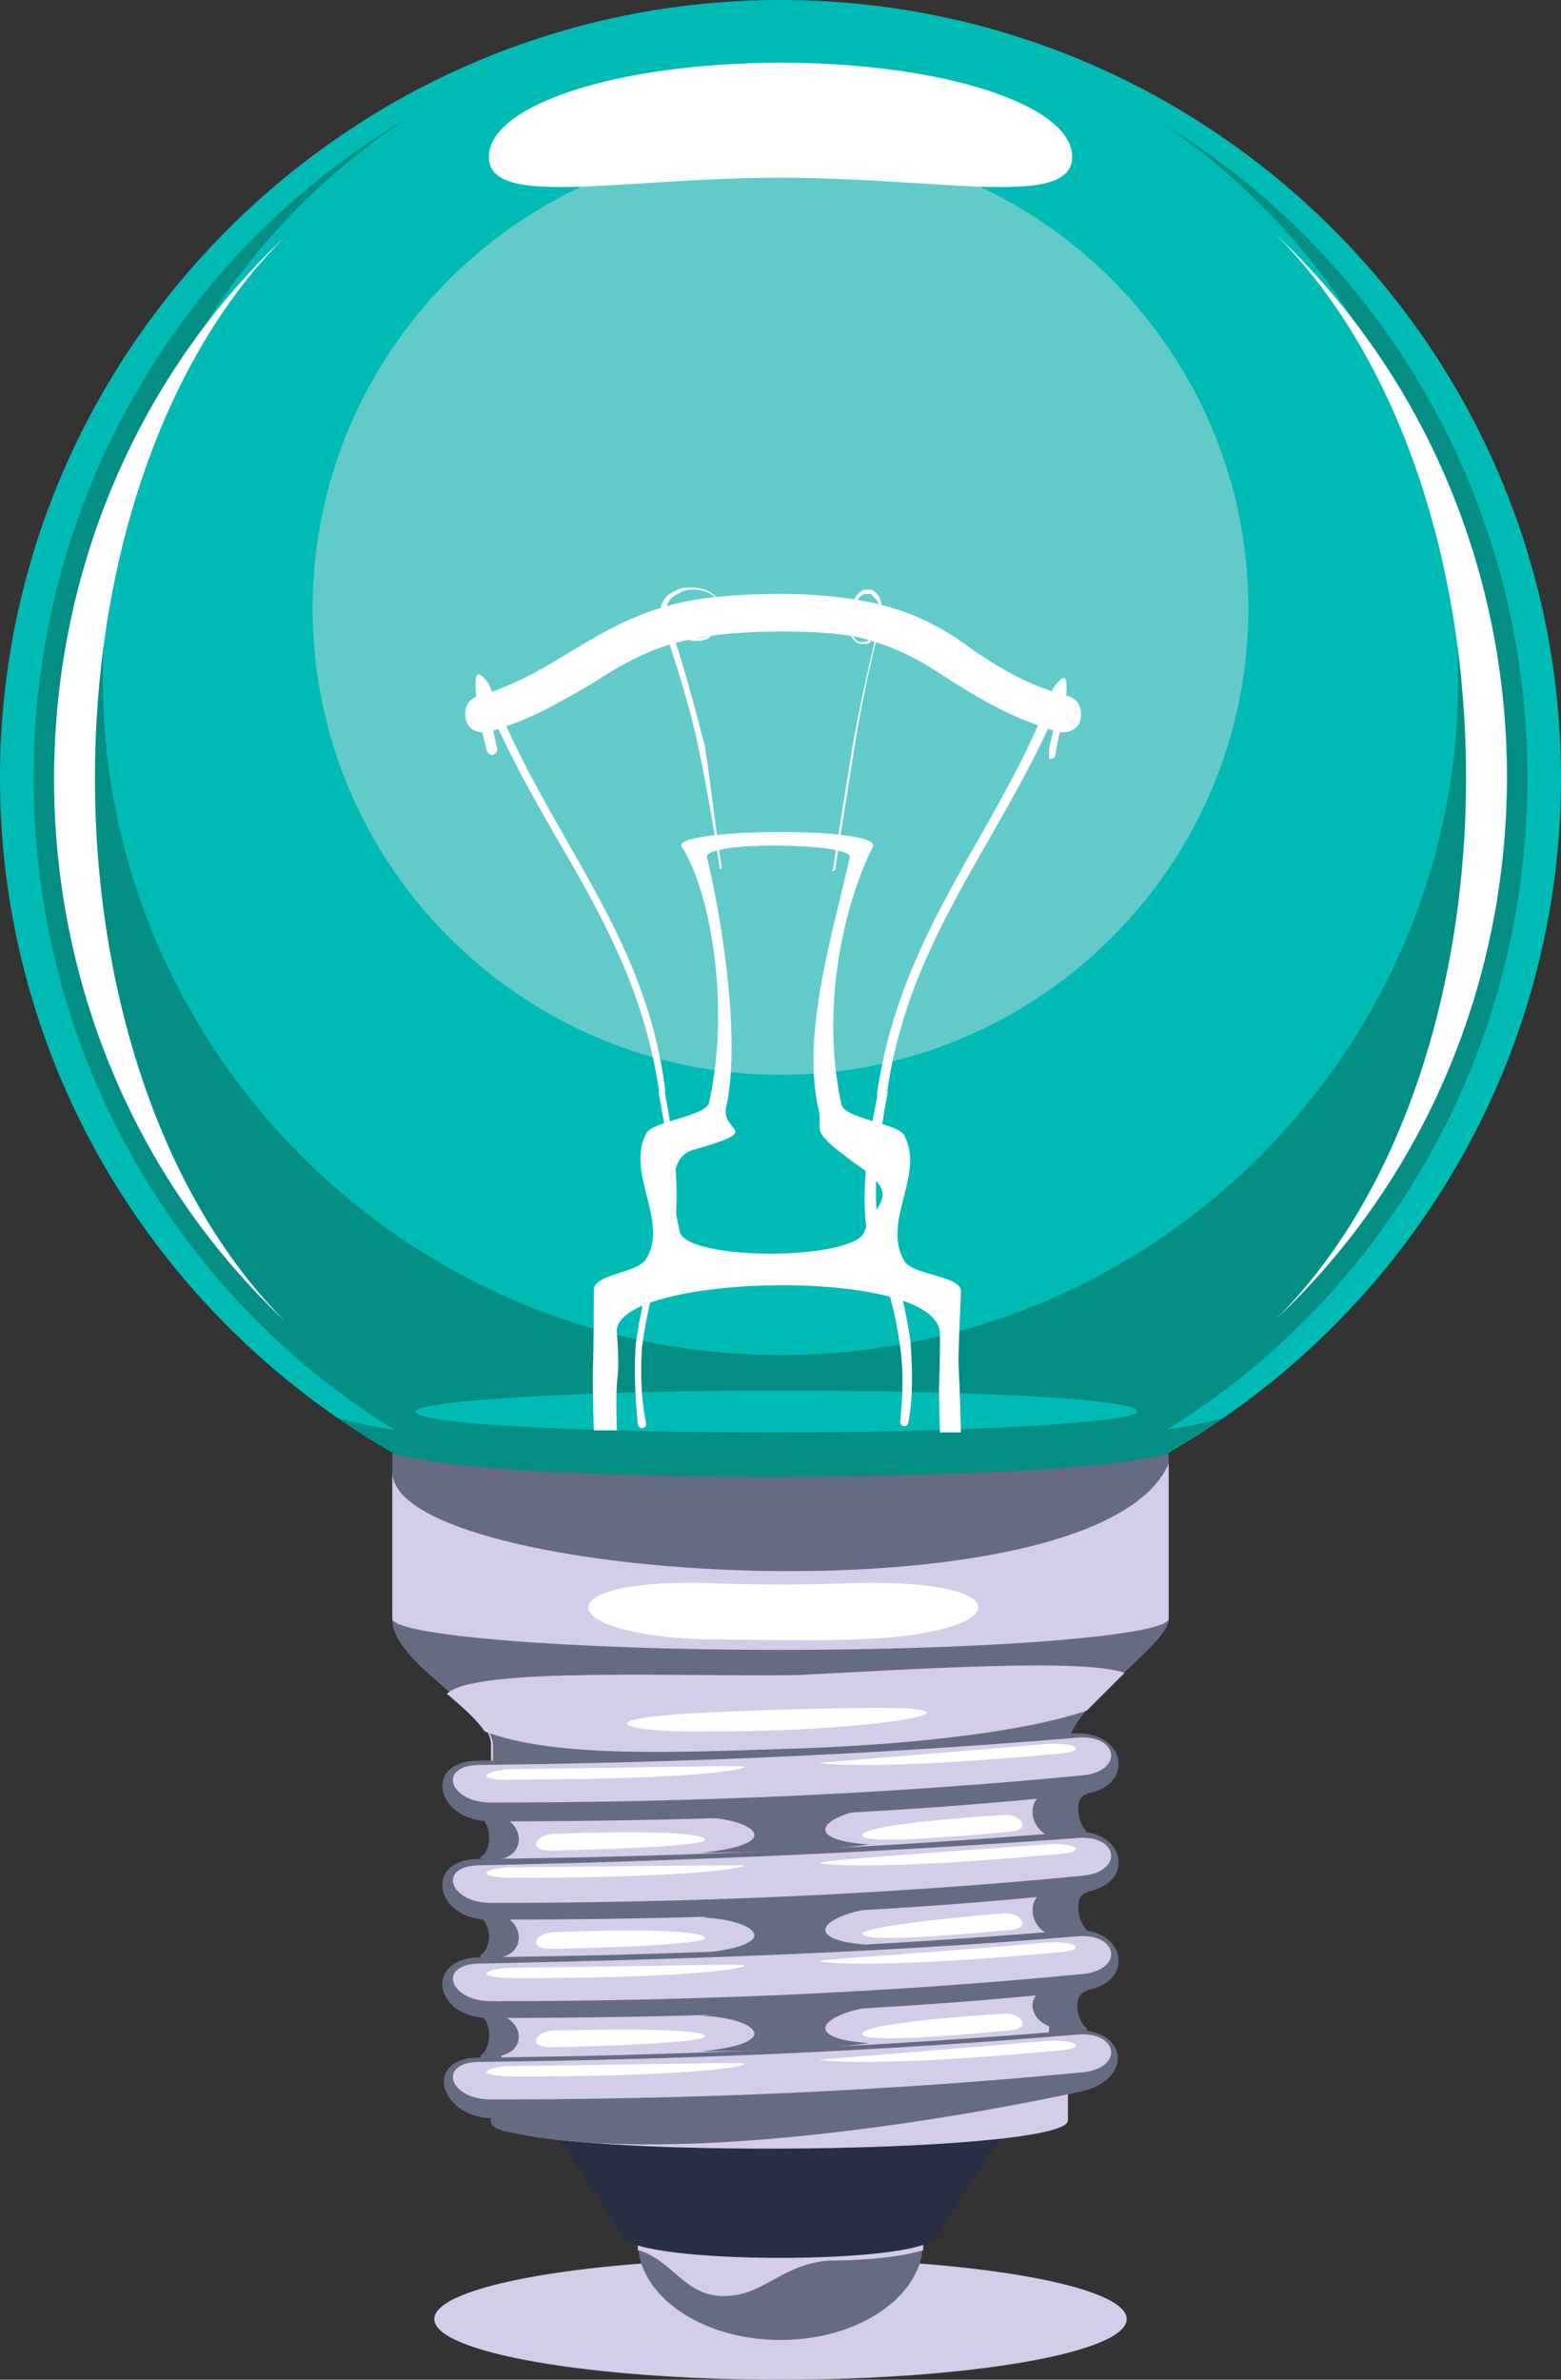
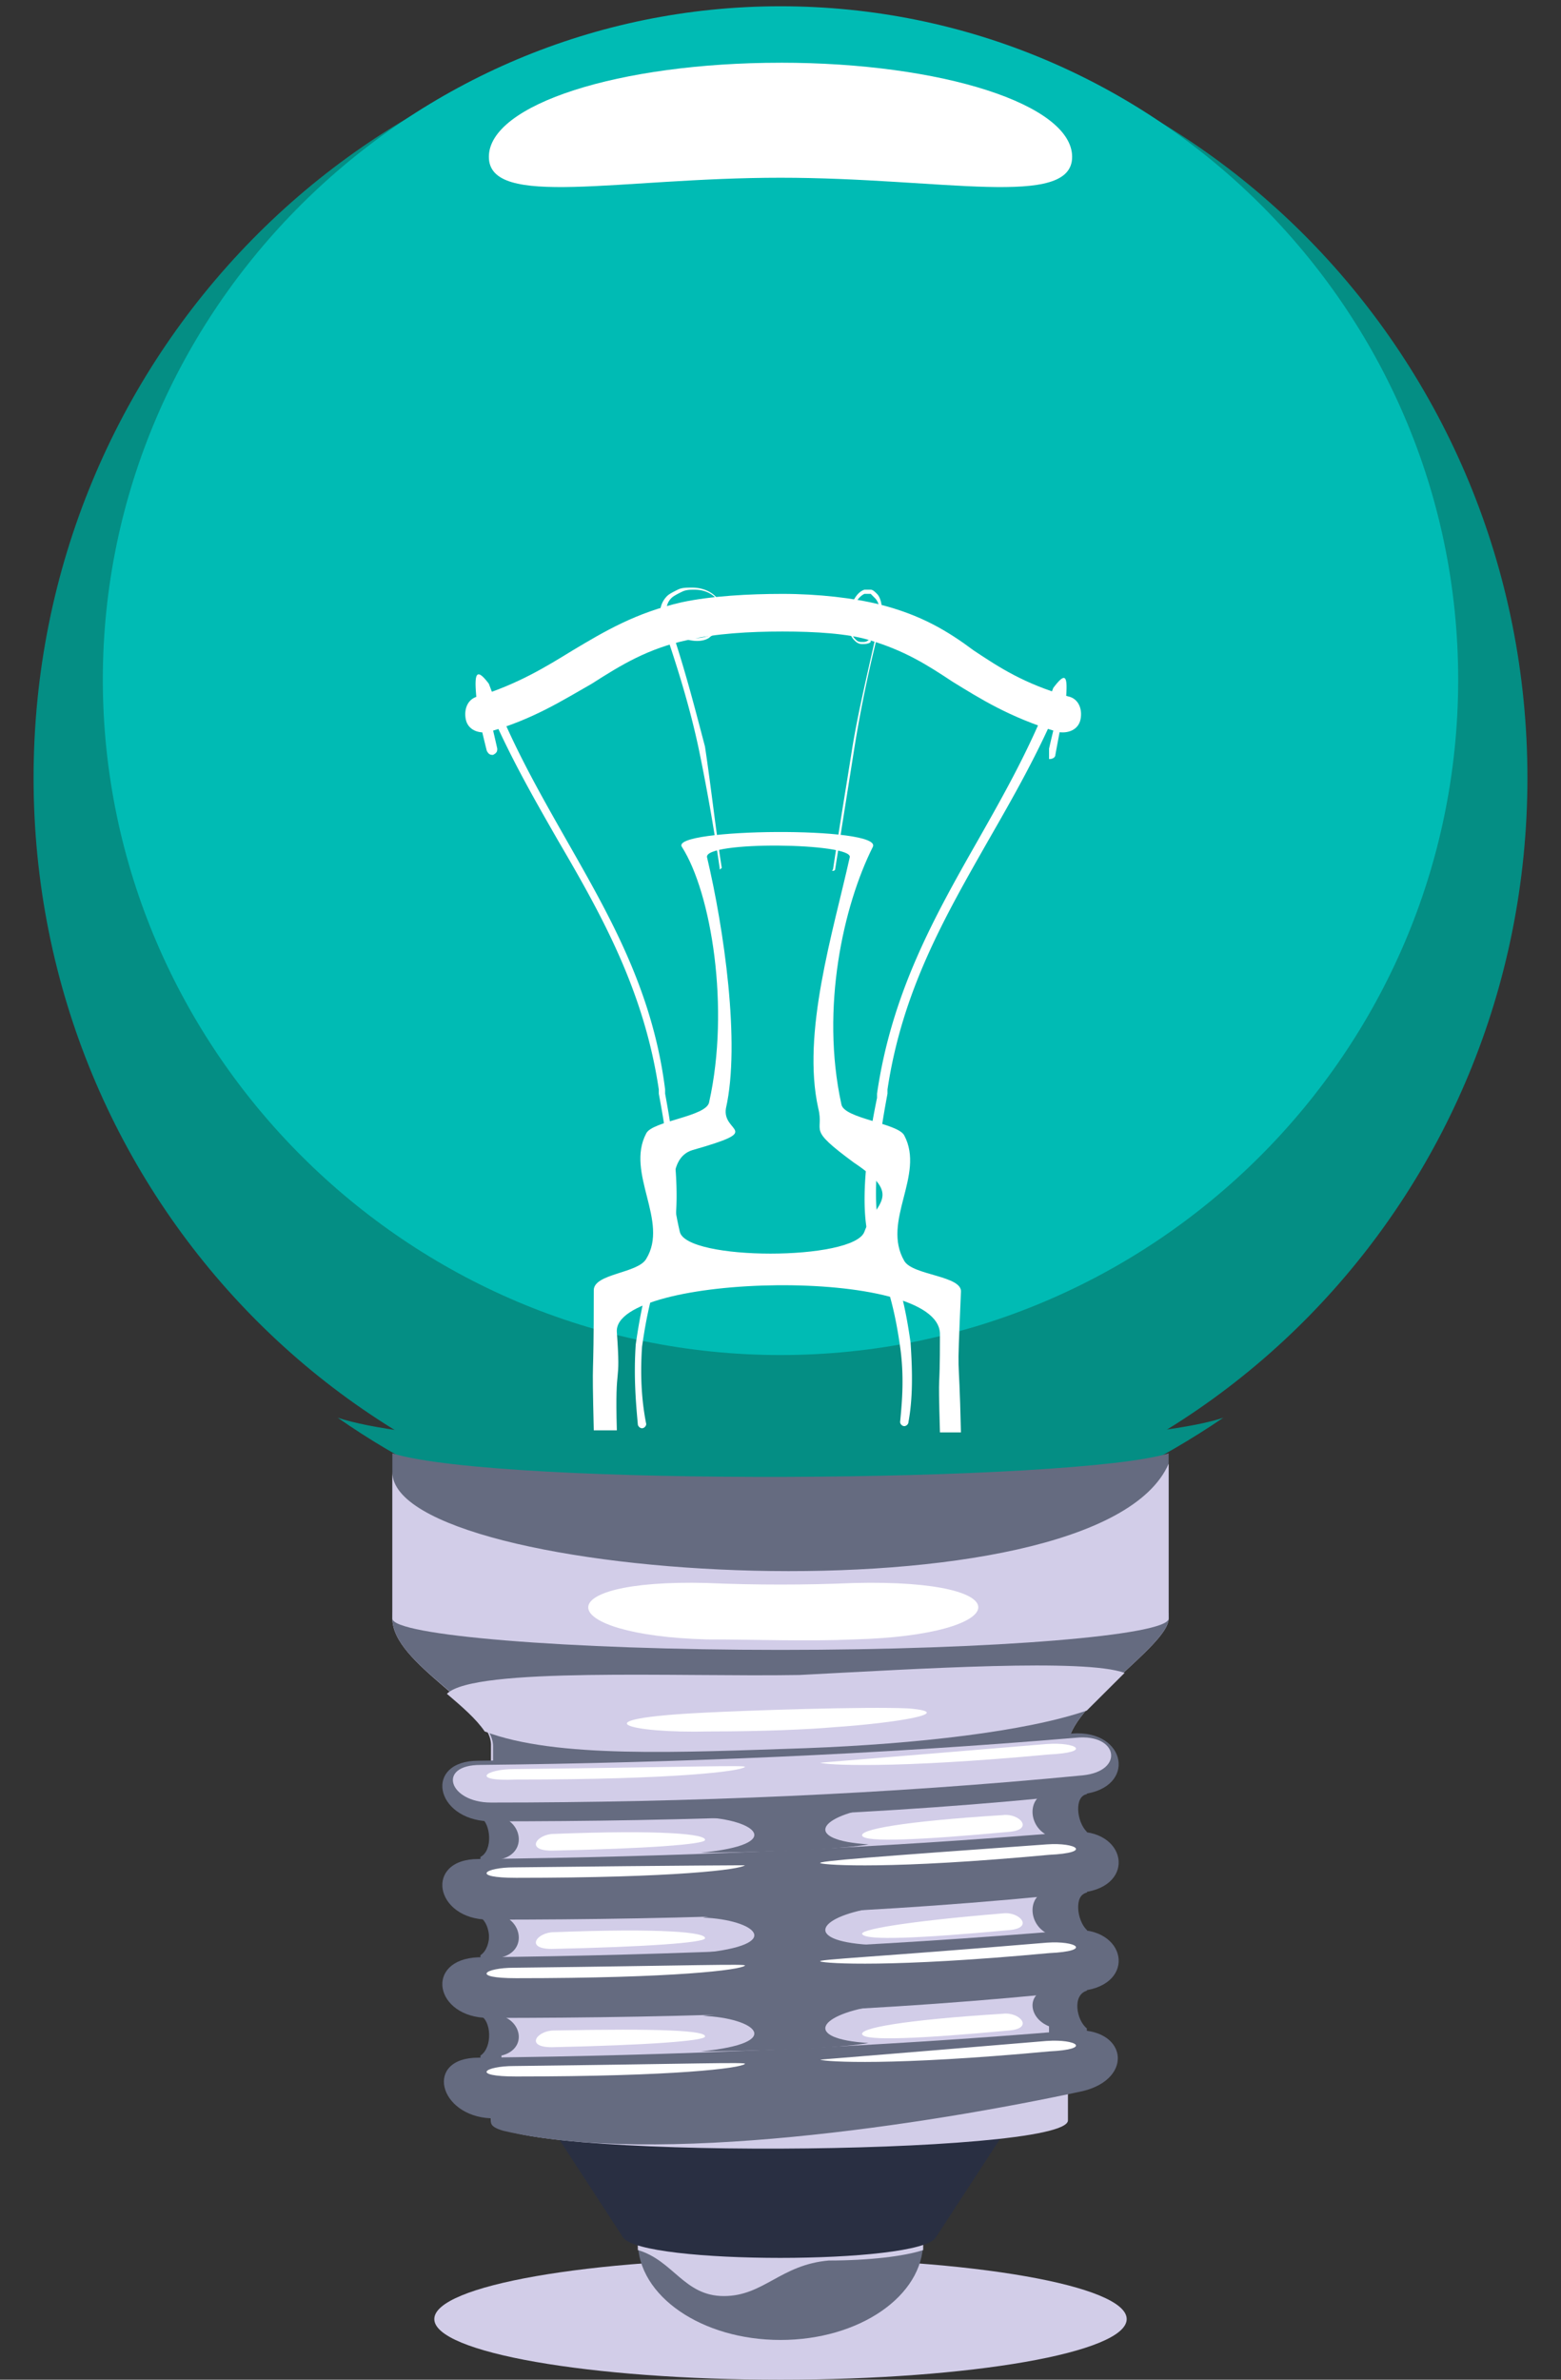
<svg xmlns="http://www.w3.org/2000/svg" width="63" height="96" fill="none" viewBox="0 0 63 96">
  <rect x="0" y="0" width="63" height="96" fill="#333333" stroke="none" />
  <path fill="#D2CDE8" fill-rule="evenodd" d="M31.5 96c7.706 0 13.972-1.097 13.972-2.446 0-1.35-6.266-2.447-13.972-2.447-7.706 0-13.972 1.097-13.972 2.447S23.794 96 31.5 96Z" clip-rule="evenodd" />
-   <path fill="#00BBB4" fill-rule="evenodd" d="M31.5 0C48.859 0 63 14.088 63 31.381c0 17.294-14.141 31.382-31.5 31.382S0 48.675 0 31.38C0 14.088 14.141 0 31.5 0Z" clip-rule="evenodd" />
  <path fill="#048E84" fill-rule="evenodd" d="M31.5 62.088c16.681 0 30.145-13.75 30.145-30.707C61.645 14.425 48.181.675 31.5.675 14.818.675 1.355 14.425 1.355 31.38S14.818 62.088 31.5 62.088Z" clip-rule="evenodd" />
  <path fill="#048E84" fill-rule="evenodd" d="M49.367 57.195c-5.08 3.459-11.262 5.568-17.867 5.568s-12.786-2.025-17.867-5.568c5.42 1.772 30.907 1.603 35.734 0Z" clip-rule="evenodd" />
  <path fill="#656B80" d="M31.5 94.397c3.18 0 5.758-1.775 5.758-3.965s-2.578-3.965-5.758-3.965-5.758 1.776-5.758 3.965c0 2.19 2.578 3.965 5.758 3.965Z" />
  <path fill="#D2CDE8" fill-rule="evenodd" d="M29.214 92.626c-1.61 0-2.032-1.434-3.472-1.856v-.422c0-2.193 2.54-3.965 5.758-3.965s5.758 1.772 5.758 3.965v.422c-.762.253-2.202.422-3.81.422-1.948.168-2.625 1.434-4.234 1.434Z" clip-rule="evenodd" />
  <path fill="#292F42" fill-rule="evenodd" d="M37.766 90.264c-.677 1.096-11.855 1.096-12.617 0l-3.302-5.062h19.221l-3.302 5.062Z" clip-rule="evenodd" />
  <path fill="#D2CDE8" fill-rule="evenodd" d="M15.835 65.294c.084-4.134 7.79-3.29 15.496-3.375 7.875 0 15.75-.928 15.834 3.375 0 1.096-4.064 3.543-4.064 5.145v15.1c0 1.435-23.202 1.603-23.286 0-.085-5.904 0-9.195 0-15.1.084-1.518-3.98-3.29-3.98-5.145Z" clip-rule="evenodd" />
  <path fill="#656B80" fill-rule="evenodd" d="M15.835 65.293c0-.59.17-1.096.423-1.518h30.484c.254.506.423 1.012.423 1.518 0 1.097-4.064 3.543-4.064 5.146v2.447H19.899v-2.447c0-1.518-4.064-3.29-4.064-5.146Z" clip-rule="evenodd" />
  <path fill="#D2CDE8" fill-rule="evenodd" d="m45.387 67.487-1.524 1.518c-2.456.844-6.859 1.35-11.347 1.519-5.08.168-10.076.421-12.955-.675-.34-.506-.932-1.013-1.525-1.519 1.101-1.096 9.4-.674 14.226-.759 4.911-.253 11.516-.675 13.125-.084Z" clip-rule="evenodd" />
  <path fill="#656B80" fill-rule="evenodd" d="M47.165 65.293c0 .675-7.028 1.266-15.665 1.266s-15.665-.59-15.665-1.266V58.63c4.403 1.35 27.52 1.181 31.33 0v6.664Z" clip-rule="evenodd" />
  <path fill="#D2CDE8" fill-rule="evenodd" d="M47.165 65.294c0 .674-7.028 1.265-15.665 1.265s-15.665-.59-15.665-1.265v-5.905c0 4.47 28.451 6.242 31.33-.338v6.243Z" clip-rule="evenodd" />
  <path fill="#656B80" fill-rule="evenodd" d="m19.391 71.958 24.472-.338v.76c-.508.084-.423 1.096 0 1.518v2.446c-.593.17-.423 1.181 0 1.519v1.265l-24.472.338v-.59c.508-.338.424-1.435 0-1.604V74.91c.508-.253.424-1.35 0-1.602v-1.35Z" clip-rule="evenodd" />
  <path fill="#D2CDE8" fill-rule="evenodd" d="m20.238 72.042 22.1-.506v.76c-.93.168-.846 1.433 0 1.77v2.194c-.93.169-.846 1.181 0 1.519v1.265l-22.1.506v-.59c1.016-.253.847-1.35 0-1.603v-2.362c1.016-.253.847-1.434 0-1.687v-1.266Z" clip-rule="evenodd" />
  <path fill="#656B80" fill-rule="evenodd" d="M19.306 71.03c7.96-.085 15.92-.422 23.964-1.097 2.202-.169 2.625 2.193.424 2.447-7.96.843-15.92 1.096-23.964 1.096-2.202-.084-2.625-2.446-.424-2.446Z" clip-rule="evenodd" />
  <path fill="#D2CDE8" fill-rule="evenodd" d="M19.391 71.199c-1.778 0-1.27 1.518.424 1.518 8.044 0 16.004-.337 23.879-1.097 1.693-.168 1.44-1.687-.255-1.518-8.044.675-16.088 1.012-24.048 1.097Z" clip-rule="evenodd" />
  <path fill="#656B80" fill-rule="evenodd" d="M28.367 73.308c2.117.084 3.387 1.096-.085 1.434 1.186 0 5.42-.085 6.774-.338-2.71-.168-2.032-1.18.424-1.518-1.186.084-6.012.253-7.113.422ZM19.391 75.923l24.472-.338v.76c-.508.084-.423 1.096 0 1.518v2.446c-.593.169-.423 1.181 0 1.519v1.265l-24.472.422v-.59c.508-.338.424-1.435 0-1.603V78.96c.508-.253.424-1.35 0-1.603v-1.434Z" clip-rule="evenodd" />
  <path fill="#D2CDE8" fill-rule="evenodd" d="m20.238 76.007 22.1-.506v.76c-.93.168-.846 1.433 0 1.77v2.194c-.93.169-.846 1.181 0 1.519v1.265l-22.1.506v-.59c1.016-.254.847-1.35 0-1.603V78.96c1.016-.253.847-1.434 0-1.688v-1.265Z" clip-rule="evenodd" />
  <path fill="#656B80" fill-rule="evenodd" d="M19.306 83.009c7.96-.085 15.92-.422 23.964-1.097 2.202-.169 2.54 1.94.423 2.447-6.266 1.35-17.189 3.037-23.37 1.602-.593-.168-.509-.337-.509-.506-2.116-.084-2.71-2.446-.508-2.446ZM19.306 78.96c7.96-.085 15.92-.422 23.964-1.097 2.202-.169 2.625 2.193.424 2.446-7.96.844-15.92 1.097-23.964 1.097-2.202 0-2.625-2.362-.424-2.447ZM19.306 74.995c7.96-.085 15.92-.422 23.964-1.097 2.202-.169 2.625 2.193.424 2.446-7.96.844-15.92 1.097-23.964 1.097-2.202 0-2.625-2.446-.424-2.446Z" clip-rule="evenodd" />
-   <path fill="#D2CDE8" fill-rule="evenodd" d="M19.391 83.178c-1.778 0-1.27 1.518.424 1.518 8.044 0 16.004-.337 23.879-1.097 1.693-.168 1.44-1.687-.255-1.518-8.044.675-16.088 1.012-24.048 1.097ZM19.391 79.213c-1.778 0-1.27 1.518.424 1.518 8.044 0 16.004-.337 23.879-1.096 1.693-.17 1.44-1.688-.255-1.519-8.044.675-16.088.928-24.048 1.097ZM19.391 75.248c-1.778 0-1.27 1.518.424 1.518 8.044 0 16.004-.337 23.879-1.096 1.693-.169 1.44-1.688-.255-1.519-8.044.59-16.088.928-24.048 1.097Z" clip-rule="evenodd" />
  <path fill="#fff" fill-rule="evenodd" d="M20.746 83.346c-1.185 0-1.778.422.085.422 6.435 0 9.06-.337 9.23-.506.169-.085-2.117 0-9.315.084ZM33.617 69.68c2.54-.169 5.08-.59 3.048-.76-1.693-.083-6.604.085-8.213.17-5.25.253-3.049.843.17.759 2.2 0 4.064-.085 4.995-.169Zm8.637.675c1.186-.084 1.863.337.085.422-6.351.59-8.976.422-9.23.337-.17 0 2.117-.169 9.145-.759Zm-21.508 1.012c-1.185 0-1.778.507.085.422 6.435 0 9.06-.337 9.23-.506.169-.084-2.117 0-9.315.084Zm1.609 2.615c-.678 0-1.186.675-.085.675 3.895-.084 6.097-.253 6.182-.421.084-.254-1.779-.422-6.097-.254Zm18.12-.759c.678-.084 1.271.59.255.675-3.641.338-5.758.422-5.927.169-.17-.253 1.608-.59 5.673-.844Zm1.78 1.181c1.185-.084 1.862.338.084.422-6.351.59-8.976.422-9.23.338-.17-.085 2.117-.254 9.145-.76Zm-21.509.928c-1.185 0-1.778.422.085.422 6.435 0 9.06-.338 9.23-.506.169 0-2.117 0-9.315.084Zm1.609 2.615c-.678 0-1.186.675-.085.675 3.895-.084 6.097-.253 6.182-.422.084-.253-1.779-.421-6.097-.253Zm18.12-.759c.678-.084 1.271.59.255.675-3.641.337-5.758.422-5.927.169-.17-.17 1.608-.507 5.673-.844Zm1.78 1.181c1.185-.084 1.862.338.084.422-6.351.59-8.976.422-9.23.337-.17-.084 2.117-.168 9.145-.759Zm-21.509 1.012c-1.185 0-1.778.422.085.422 6.435 0 9.06-.337 9.23-.506.169-.084-2.117 0-9.315.084Zm1.609 2.531c-.678 0-1.186.675-.085.675 3.895-.084 6.097-.253 6.182-.422.084-.253-1.779-.337-6.097-.253Zm18.12-.675c.678-.084 1.271.59.255.675-3.641.338-5.758.422-5.927.169-.17-.253 1.608-.59 5.673-.844Zm1.78 1.097c1.185-.084 1.862.337.084.422-6.351.59-8.976.421-9.23.337-.17 0 2.117-.169 9.145-.76Z" clip-rule="evenodd" />
  <path fill="#656B80" fill-rule="evenodd" d="M28.367 81.322c2.117.084 3.387 1.096-.085 1.434 1.186 0 5.42-.085 6.774-.338-2.71-.168-2.032-1.18.424-1.518-1.186.084-6.012.253-7.113.422Z" clip-rule="evenodd" />
  <path fill="#00BBB4" fill-rule="evenodd" d="M31.5 54.664c15.073 0 27.35-12.232 27.35-27.247C58.85 12.4 46.574.253 31.5.253 16.427.253 4.15 12.485 4.15 27.417c0 14.931 12.277 27.247 27.35 27.247Z" clip-rule="evenodd" />
  <path fill="#656B80" fill-rule="evenodd" d="M28.367 77.357c2.117.084 3.387 1.097-.085 1.434 1.186 0 5.42-.084 6.774-.337-2.71-.17-2.032-1.181.424-1.519-1.186 0-6.012.169-7.113.422Z" clip-rule="evenodd" />
-   <path fill="#62CBC9" fill-rule="evenodd" d="M31.5 43.36c10.415 0 18.883-8.436 18.883-18.812 0-10.376-8.468-18.812-18.883-18.812s-18.883 8.436-18.883 18.812c0 10.376 8.468 18.812 18.883 18.812Z" clip-rule="evenodd" />
-   <path fill="#fff" fill-rule="evenodd" d="M51.484 9.448c12.447 11.726 12.447 32.056 0 43.782 10.246-10.207 10.246-33.49 0-43.782ZM11.516 53.315C-.93 41.589-.93 21.258 11.516 9.533c-10.246 10.207-10.246 33.49 0 43.782Z" clip-rule="evenodd" />
-   <path fill="#00BBB4" fill-rule="evenodd" d="M31.33 56.098c8.045 0 14.565.338 14.565.844 0 .422-6.52.844-14.564.844-8.045 0-14.565-.338-14.565-.844 0-.422 6.52-.844 14.565-.844Z" clip-rule="evenodd" />
  <path fill="#fff" d="M19.73 29.525c-.424.085-.847-.084-.932-.506-.084-.421.085-.843.508-.928 1.61-.506 2.71-1.18 3.81-1.856 1.271-.759 2.541-1.518 4.404-1.94 1.186-.253 2.71-.337 4.065-.337 1.44 0 2.879.169 3.895.422 1.693.421 2.794 1.096 3.81 1.855 1.016.675 2.032 1.35 3.81 1.856.424.085.593.506.509.928-.085.422-.508.59-.932.506-1.947-.59-3.133-1.35-4.234-2.024-1.016-.675-1.947-1.266-3.387-1.687-.846-.253-2.117-.338-3.471-.338-1.355 0-2.71.085-3.81.338-1.61.337-2.71 1.012-3.896 1.771-1.186.675-2.371 1.434-4.15 1.94Z" />
  <path fill="#fff" d="M26.08 57.448c0 .084-.084.169-.169.169-.084 0-.17-.085-.17-.169-.084-.928-.168-1.94-.084-3.206.17-1.18.424-2.615 1.101-4.133.677-1.603 0-5.062-.17-5.99v-.168c-.592-3.965-2.286-7.002-4.064-10.039-1.016-1.771-2.032-3.543-2.879-5.568.085.422.254 1.097.424 1.856 0 .085 0 .169-.17.253-.085 0-.17 0-.254-.168-.254-1.013-.423-1.772-.423-2.194-.085-.928 0-1.18.508-.506.847 2.278 1.947 4.218 3.048 6.158 1.778 3.122 3.557 6.158 4.065 10.208v.168c.169.928.846 4.471.169 6.159-.677 1.518-.931 2.868-1.1 4.049-.085 1.265 0 2.278.169 3.121Zm10.585-.084c0 .084-.084.168-.17.168-.084 0-.168-.084-.168-.168.084-.844.169-1.856 0-3.037-.17-1.181-.424-2.447-1.101-3.88-.762-1.688 0-5.315.17-6.159v-.169c.592-4.049 2.285-7.086 4.064-10.207 1.1-1.94 2.201-3.88 3.048-6.158.508-.675.593-.506.508.506a125.49 125.49 0 0 0-.423 2.193c0 .085-.085.169-.254.169V30.2c.169-.759.338-1.35.423-1.856-.847 2.025-1.863 3.797-2.879 5.568-1.778 3.121-3.472 6.074-4.065 10.039v.168c-.169.928-.846 4.387-.169 5.99.678 1.518.932 2.868 1.1 4.05.086 1.264.086 2.277-.084 3.205Z" />
  <path fill="#fff" fill-rule="evenodd" d="M27.944 46.397c-1.101.338-.763 2.194-.509 3.29.255 1.181 7.029 1.181 7.452 0 .423-1.18 1.609-1.434-.423-2.784-1.948-1.434-1.186-1.18-1.44-2.193-.677-3.037.593-7.086 1.27-10.123.17-.59-5.927-.675-5.758 0 .678 2.868 1.355 7.508.762 10.123-.169 1.012 1.61.844-1.354 1.687Zm-.424-12.232c-.508-.759 8.13-.843 7.706 0-1.186 2.362-2.117 6.496-1.27 10.376.084.59 2.286.76 2.54 1.266.847 1.602-.931 3.458 0 5.061.339.59 2.37.59 2.286 1.266-.17 4.049-.084 1.855 0 5.652h-.847c-.084-2.953 0-1.181 0-3.965s-13.21-2.447-13.04-.085c.17 2.362-.085 1.013 0 3.965h-.931c-.085-3.543 0-1.35 0-5.652 0-.675 1.778-.675 2.117-1.265.931-1.519-.847-3.459 0-5.062.254-.506 2.455-.675 2.54-1.265.847-3.796.085-8.436-1.1-10.292Z" clip-rule="evenodd" />
  <path fill="#fff" d="M29.129 35.009c0 .084 0 .084 0 0-.085.084-.085.084-.085 0a80.982 80.982 0 0 0-.846-4.809c-.34-1.602-.847-3.29-1.525-5.23a.95.95 0 0 1 .254-.928c.085-.084.254-.168.424-.253.17-.084.338-.084.593-.084.508 0 1.016.253 1.185.76.085.252.085.505 0 .674-.085.169-.085.253-.17.337-.084.085-.253.17-.338.253-.254.17-.677.17-1.1 0 0 0-.085-.084 0-.084 0 0 .084-.084.084 0 .423.169.762.084 1.016 0 .17-.084.254-.169.339-.253.084-.084.169-.253.169-.337a.718.718 0 0 0 0-.59c-.254-.507-.677-.676-1.1-.676-.17 0-.34 0-.509.085-.17.084-.339.168-.423.253-.17.168-.254.421-.17.759.678 1.94 1.101 3.627 1.525 5.23.254 1.687.423 3.29.677 4.893Zm4.573.084c0 .085 0 .085 0 0-.085.085-.17 0-.085 0 .254-1.687.508-3.205.762-4.808.254-1.603.677-3.29 1.1-5.23.086-.422 0-.76-.169-.928l-.169-.17h-.254c-.17.085-.339.254-.508.676-.085.253-.085.59 0 .843 0 .17.085.253.17.338.084.084.169.084.253.084.085 0 .17 0 .254-.084h.085v.084c-.085.085-.254.085-.339.085-.169 0-.254-.085-.338-.17-.085-.084-.17-.252-.17-.337-.084-.253-.084-.59 0-.928.17-.421.339-.674.593-.759h.254c.085 0 .17.085.254.169.17.169.254.59.17 1.097a53.03 53.03 0 0 0-1.101 5.23l-.762 4.808Z" />
  <path fill="#fff" fill-rule="evenodd" d="M31.5 2.53c6.52 0 11.77 1.688 11.77 3.797s-5.25.843-11.77.843-11.77 1.266-11.77-.843c0-2.11 5.25-3.796 11.77-3.796ZM28.536 63.86c1.948.084 3.98.084 5.928 0 6.943-.17 6.435 2.109 0 2.277-1.948.085-3.98 0-5.928 0-6.181-.168-6.604-2.446 0-2.278Z" clip-rule="evenodd" />
</svg>